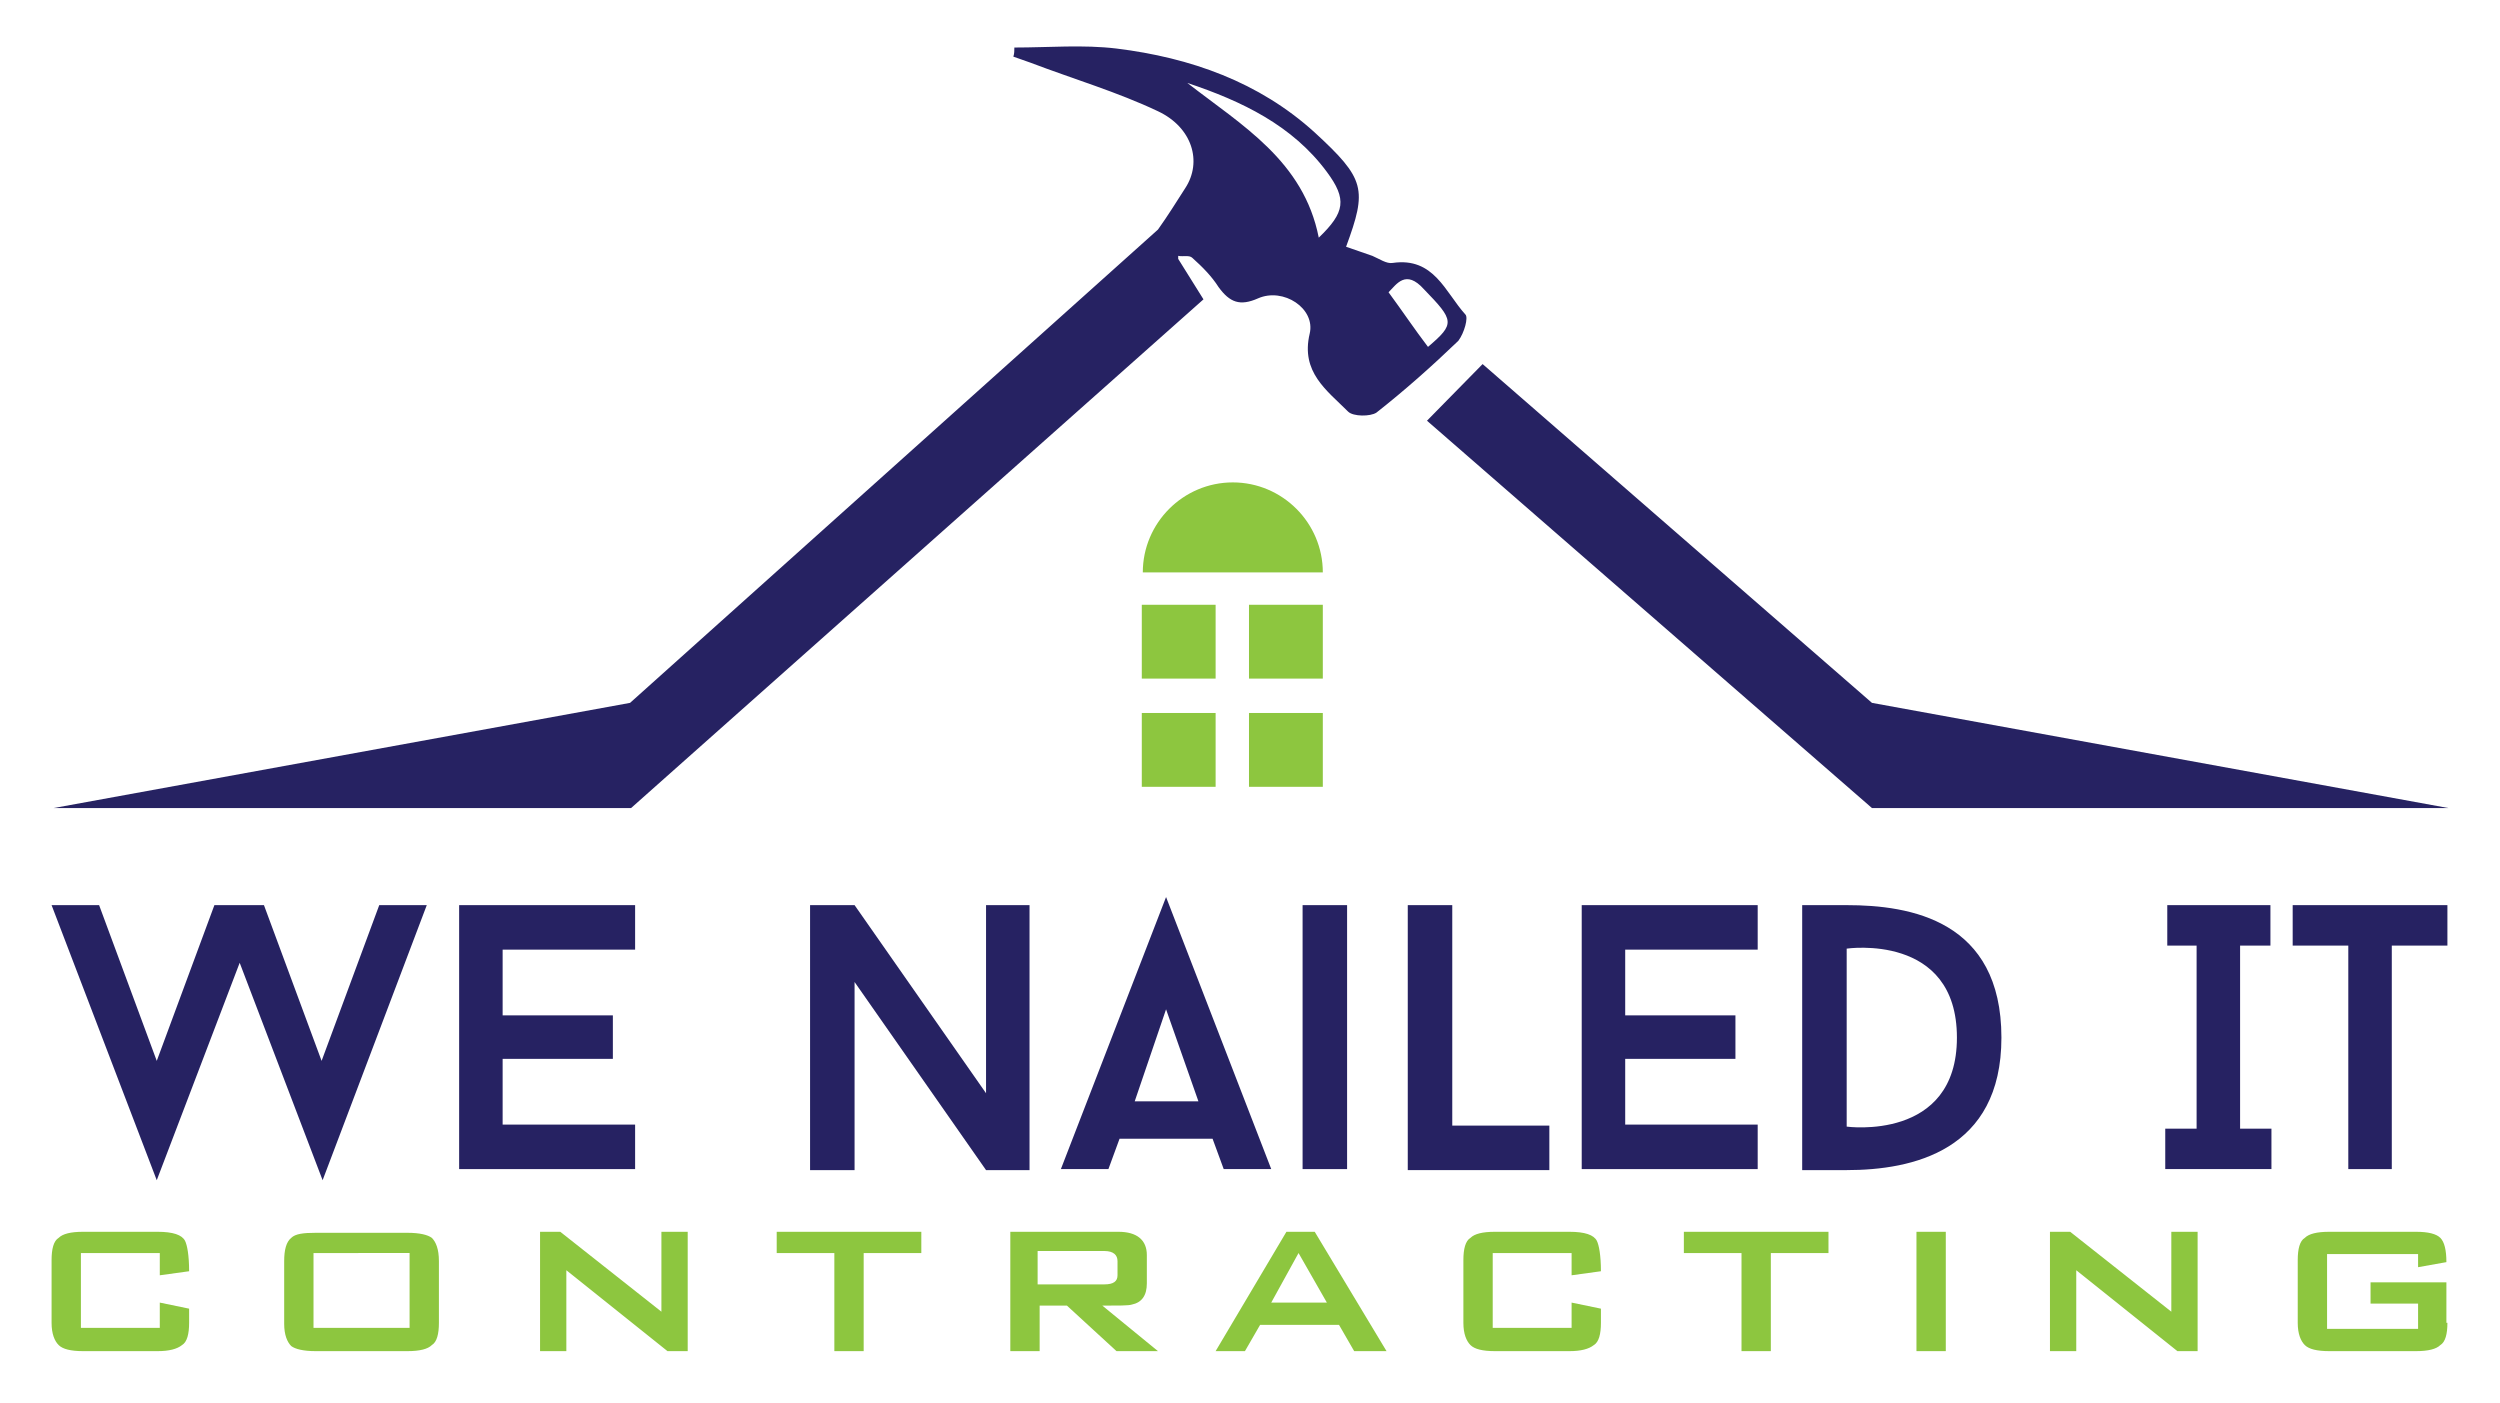
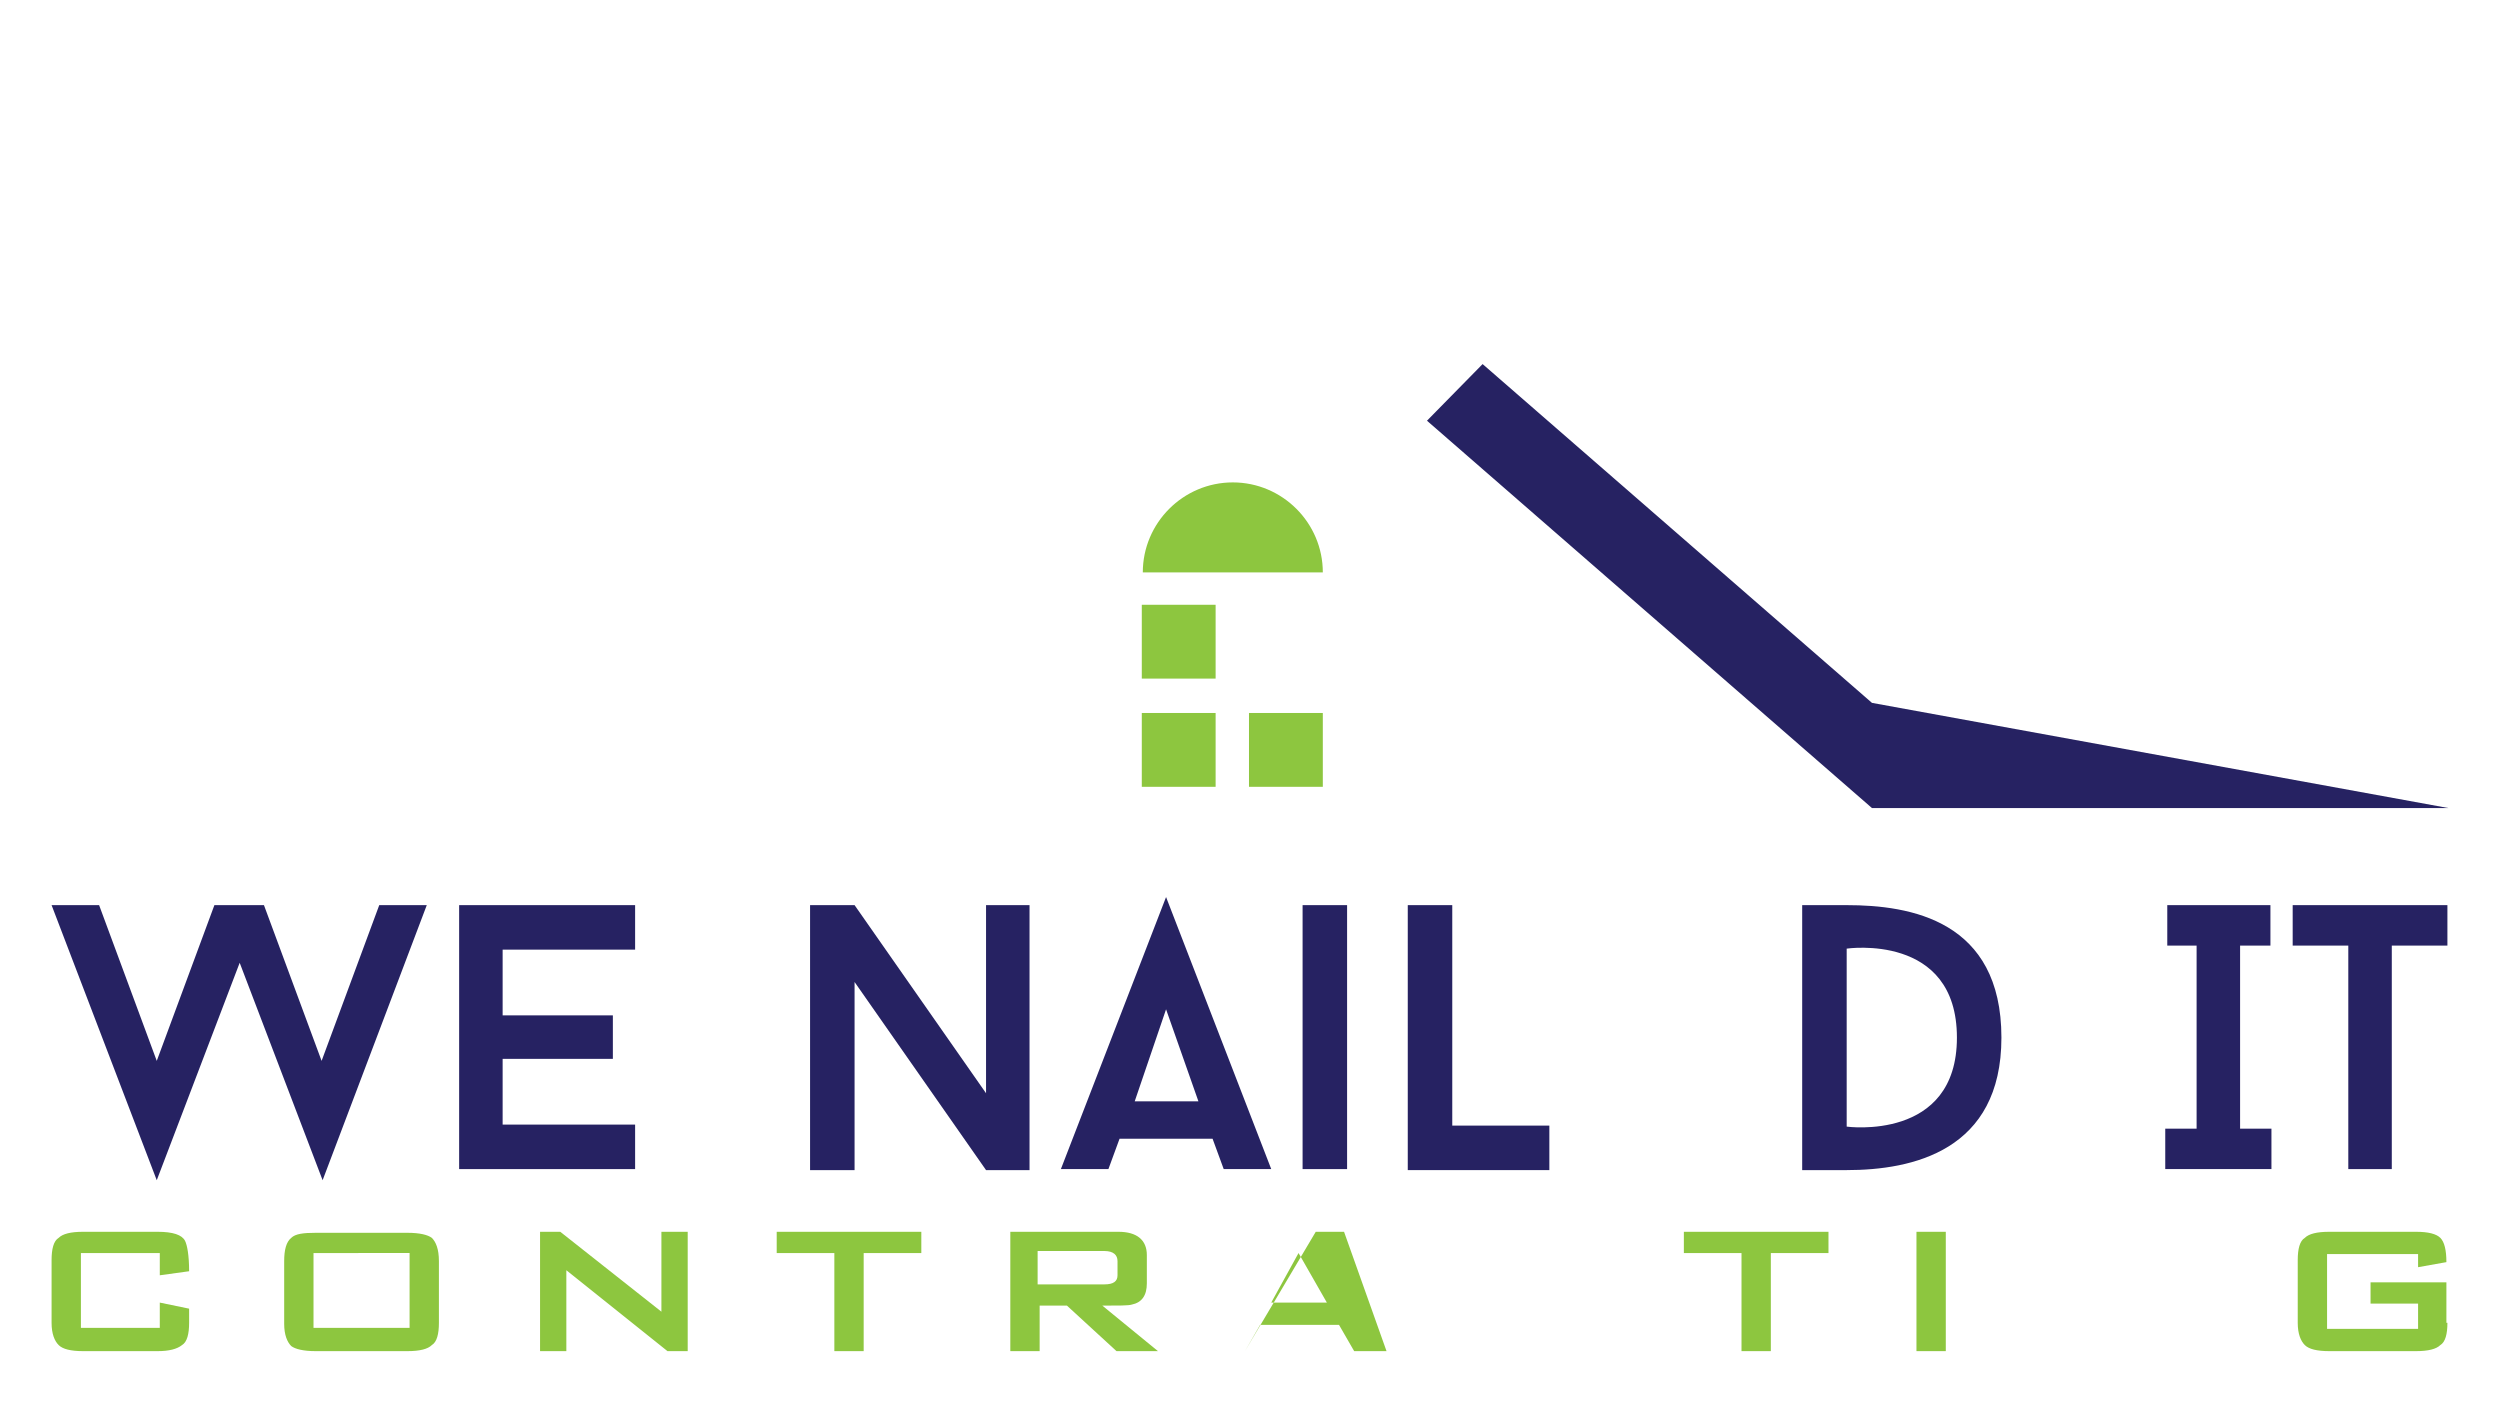
<svg xmlns="http://www.w3.org/2000/svg" version="1.1" id="Layer_1" x="0px" y="0px" viewBox="0 0 247.2 138.7" style="enable-background:new 0 0 247.2 138.7;" xml:space="preserve">
  <style type="text/css"> .st0{fill:#262262;} .st1{fill-rule:evenodd;clip-rule:evenodd;fill:#262262;} .st2{fill-rule:evenodd;clip-rule:evenodd;fill:#8DC63F;} .st3{fill:#8DC63F;} </style>
  <g>
    <g>
      <path class="st0" d="M31.9,116.7l-8.2-21.5l-8.2,21.5L5.1,89.5h4.7l5.7,15.4l5.7-15.4h4.9l5.7,15.4l5.7-15.4h4.7L31.9,116.7z" />
      <path class="st0" d="M49.7,93.9v6.5h10.9v4.3H49.7v6.5h13.1v4.4H45.4V89.5h17.4v4.4H49.7z" />
      <path class="st0" d="M101.9,115.7h-4.4l-13-18.6v18.6h-4.4V89.5h4.4l13,18.6V89.5h4.3V115.7z" />
      <path class="st0" d="M119.9,112.6h-9.2l-1.1,3h-4.7l10.4-26.9l10.4,26.9h-4.7L119.9,112.6z M112.2,108.9h6.3l-3.2-9.1L112.2,108.9 z" />
      <path class="st0" d="M128.8,89.5h4.4v26.1h-4.4V89.5z" />
      <path class="st0" d="M153.2,111.3v4.4h-14V89.5h4.4v21.8H153.2z" />
-       <path class="st0" d="M160.7,93.9v6.5h10.9v4.3h-10.9v6.5h13.1v4.4h-17.4V89.5h17.4v4.4H160.7z" />
      <path class="st0" d="M182.6,89.5c6.3,0,15.3,1.5,15.3,13.1c0,11.2-8.8,13.1-15.3,13.1h-4.4V89.5H182.6z M193.5,102.6 c0-10.4-10.9-8.8-10.9-8.8v17.6C182.6,111.4,193.5,112.9,193.5,102.6z" />
      <path class="st0" d="M221.5,93.5v18.1h3.1v4h-10.5v-4h3.1V93.5h-2.9v-4h10.2v4H221.5z" />
      <path class="st0" d="M242,93.5h-5.5v22.1h-4.3V93.5h-5.5v-4H242V93.5z" />
    </g>
    <polygon class="st1" points="185.1,69.5 146.6,36 141.1,41.6 185.1,79.9 242.1,79.9 " />
-     <path class="st1" d="M144.9,31.1c-2-2.2-3.1-5.7-7.2-5.1c-0.6,0.1-1.3-0.4-2-0.7c-0.9-0.3-1.7-0.6-2.6-0.9 c2.1-5.7,1.9-6.7-3.1-11.3c-5.5-5-12.3-7.4-19.6-8.3c-3.3-0.4-6.7-0.1-10.1-0.1c0,0.3,0,0.6-0.1,0.9c0.6,0.2,1.1,0.4,1.7,0.6 c4.2,1.6,8.6,2.9,12.6,4.8c3.4,1.6,4.4,5,2.7,7.6c-0.9,1.4-1.7,2.7-2.7,4.1L62.3,69.5L5.3,79.9h57.1L119,29.6l-2.5-4 c0-0.1,0-0.2,0-0.3c0.5,0.1,1.1-0.1,1.4,0.2c1,0.9,1.9,1.8,2.6,2.9c1.1,1.5,2.1,1.9,3.9,1.1c2.5-1.1,5.7,1,5.1,3.5 c-0.9,3.8,1.7,5.6,3.8,7.7c0.5,0.5,2.2,0.5,2.8,0.1c2.8-2.2,5.5-4.6,8.1-7.1C144.8,32.9,145.2,31.4,144.9,31.1z M130.4,23.5 c-1.5-7.6-7.6-11.1-13-15.3c5.4,1.8,10.4,4.2,13.8,8.8C133.2,19.7,133,21,130.4,23.5z M141.2,34.3c-1.3-1.7-2.5-3.5-3.9-5.4 c0.8-0.8,1.7-2.3,3.5-0.3C143.8,31.7,143.9,32,141.2,34.3z" />
    <g>
      <rect x="112.9" y="59.8" class="st2" width="7.3" height="7.3" />
-       <rect x="123.5" y="59.8" class="st2" width="7.3" height="7.3" />
      <rect x="112.9" y="70.5" class="st2" width="7.3" height="7.3" />
      <rect x="123.5" y="70.5" class="st2" width="7.3" height="7.3" />
    </g>
    <path class="st2" d="M130.8,56.6c0-4.9-4-8.9-8.9-8.9c-4.9,0-8.9,4-8.9,8.9H130.8z" />
    <g>
      <path class="st3" d="M18.7,130.8c0,1.1-0.2,1.9-0.7,2.2c-0.5,0.4-1.3,0.6-2.4,0.6H8.2c-1.2,0-2-0.2-2.4-0.6 c-0.4-0.4-0.7-1.1-0.7-2.2v-6.2c0-1.1,0.2-1.9,0.7-2.2c0.4-0.4,1.2-0.6,2.4-0.6h7.4c1.5,0,2.4,0.3,2.7,0.9c0.2,0.4,0.4,1.4,0.4,3 l-2.9,0.4v-2.2H8v7.4h7.8v-2.5l2.9,0.6V130.8z" />
      <path class="st3" d="M43.4,130.8c0,1.1-0.2,1.9-0.7,2.2c-0.4,0.4-1.2,0.6-2.4,0.6h-9.1c-1.2,0-2-0.2-2.4-0.5 c-0.4-0.4-0.7-1.1-0.7-2.2v-6.2c0-1.1,0.2-1.9,0.7-2.3c0.4-0.4,1.2-0.5,2.4-0.5h9.1c1.2,0,2,0.2,2.4,0.5c0.4,0.4,0.7,1.1,0.7,2.3 V130.8z M40.5,131.3v-7.4H31v7.4H40.5z" />
      <path class="st3" d="M68,133.6h-2l-10-8v8h-2.6v-11.8h2l10,7.9v-7.9H68V133.6z" />
      <path class="st3" d="M91.1,123.9h-5.7v9.7h-2.9v-9.7h-5.7v-2.1h14.3V123.9z" />
      <path class="st3" d="M114.5,133.6h-4.1l-4.9-4.5h-2.7v4.5h-2.9v-11.8h10.7c1.8,0,2.8,0.8,2.8,2.3v2.8c0,1.2-0.5,1.9-1.5,2.1 c-0.3,0.1-1.3,0.1-2.9,0.1L114.5,133.6z M110.5,126.1v-1.4c0-0.6-0.4-1-1.3-1h-6.6v3.3h6.6C110.1,127,110.5,126.7,110.5,126.1z" />
-       <path class="st3" d="M137.1,133.6h-3.2l-1.5-2.6h-7.8l-1.5,2.6h-2.9l7-11.8h2.8L137.1,133.6z M131.2,128.8l-2.8-4.9l-2.7,4.9 H131.2z" />
-       <path class="st3" d="M158.3,130.8c0,1.1-0.2,1.9-0.7,2.2c-0.5,0.4-1.3,0.6-2.4,0.6h-7.4c-1.2,0-2-0.2-2.4-0.6 c-0.4-0.4-0.7-1.1-0.7-2.2v-6.2c0-1.1,0.2-1.9,0.7-2.2c0.4-0.4,1.2-0.6,2.4-0.6h7.4c1.5,0,2.4,0.3,2.7,0.9c0.2,0.4,0.4,1.4,0.4,3 l-2.9,0.4v-2.2h-7.8v7.4h7.8v-2.5l2.9,0.6V130.8z" />
+       <path class="st3" d="M137.1,133.6h-3.2l-1.5-2.6h-7.8l-1.5,2.6l7-11.8h2.8L137.1,133.6z M131.2,128.8l-2.8-4.9l-2.7,4.9 H131.2z" />
      <path class="st3" d="M180.8,123.9h-5.7v9.7h-2.9v-9.7h-5.7v-2.1h14.3V123.9z" />
      <path class="st3" d="M192.4,133.6h-2.9v-11.8h2.9V133.6z" />
-       <path class="st3" d="M217.3,133.6h-2l-10-8v8h-2.6v-11.8h2l10,7.9v-7.9h2.6V133.6z" />
      <path class="st3" d="M242,130.8c0,1.1-0.2,1.9-0.7,2.2c-0.4,0.4-1.2,0.6-2.4,0.6h-8.6c-1.2,0-2-0.2-2.4-0.6 c-0.4-0.4-0.7-1.1-0.7-2.2v-6.2c0-1.1,0.2-1.9,0.7-2.2c0.4-0.4,1.2-0.6,2.4-0.6h8.6c1.2,0,2,0.2,2.4,0.6c0.4,0.4,0.6,1.2,0.6,2.4 l-2.8,0.5v-1.3h-9v7.4h9v-2.5h-4.7v-2.1h7.5V130.8z" />
    </g>
  </g>
</svg>